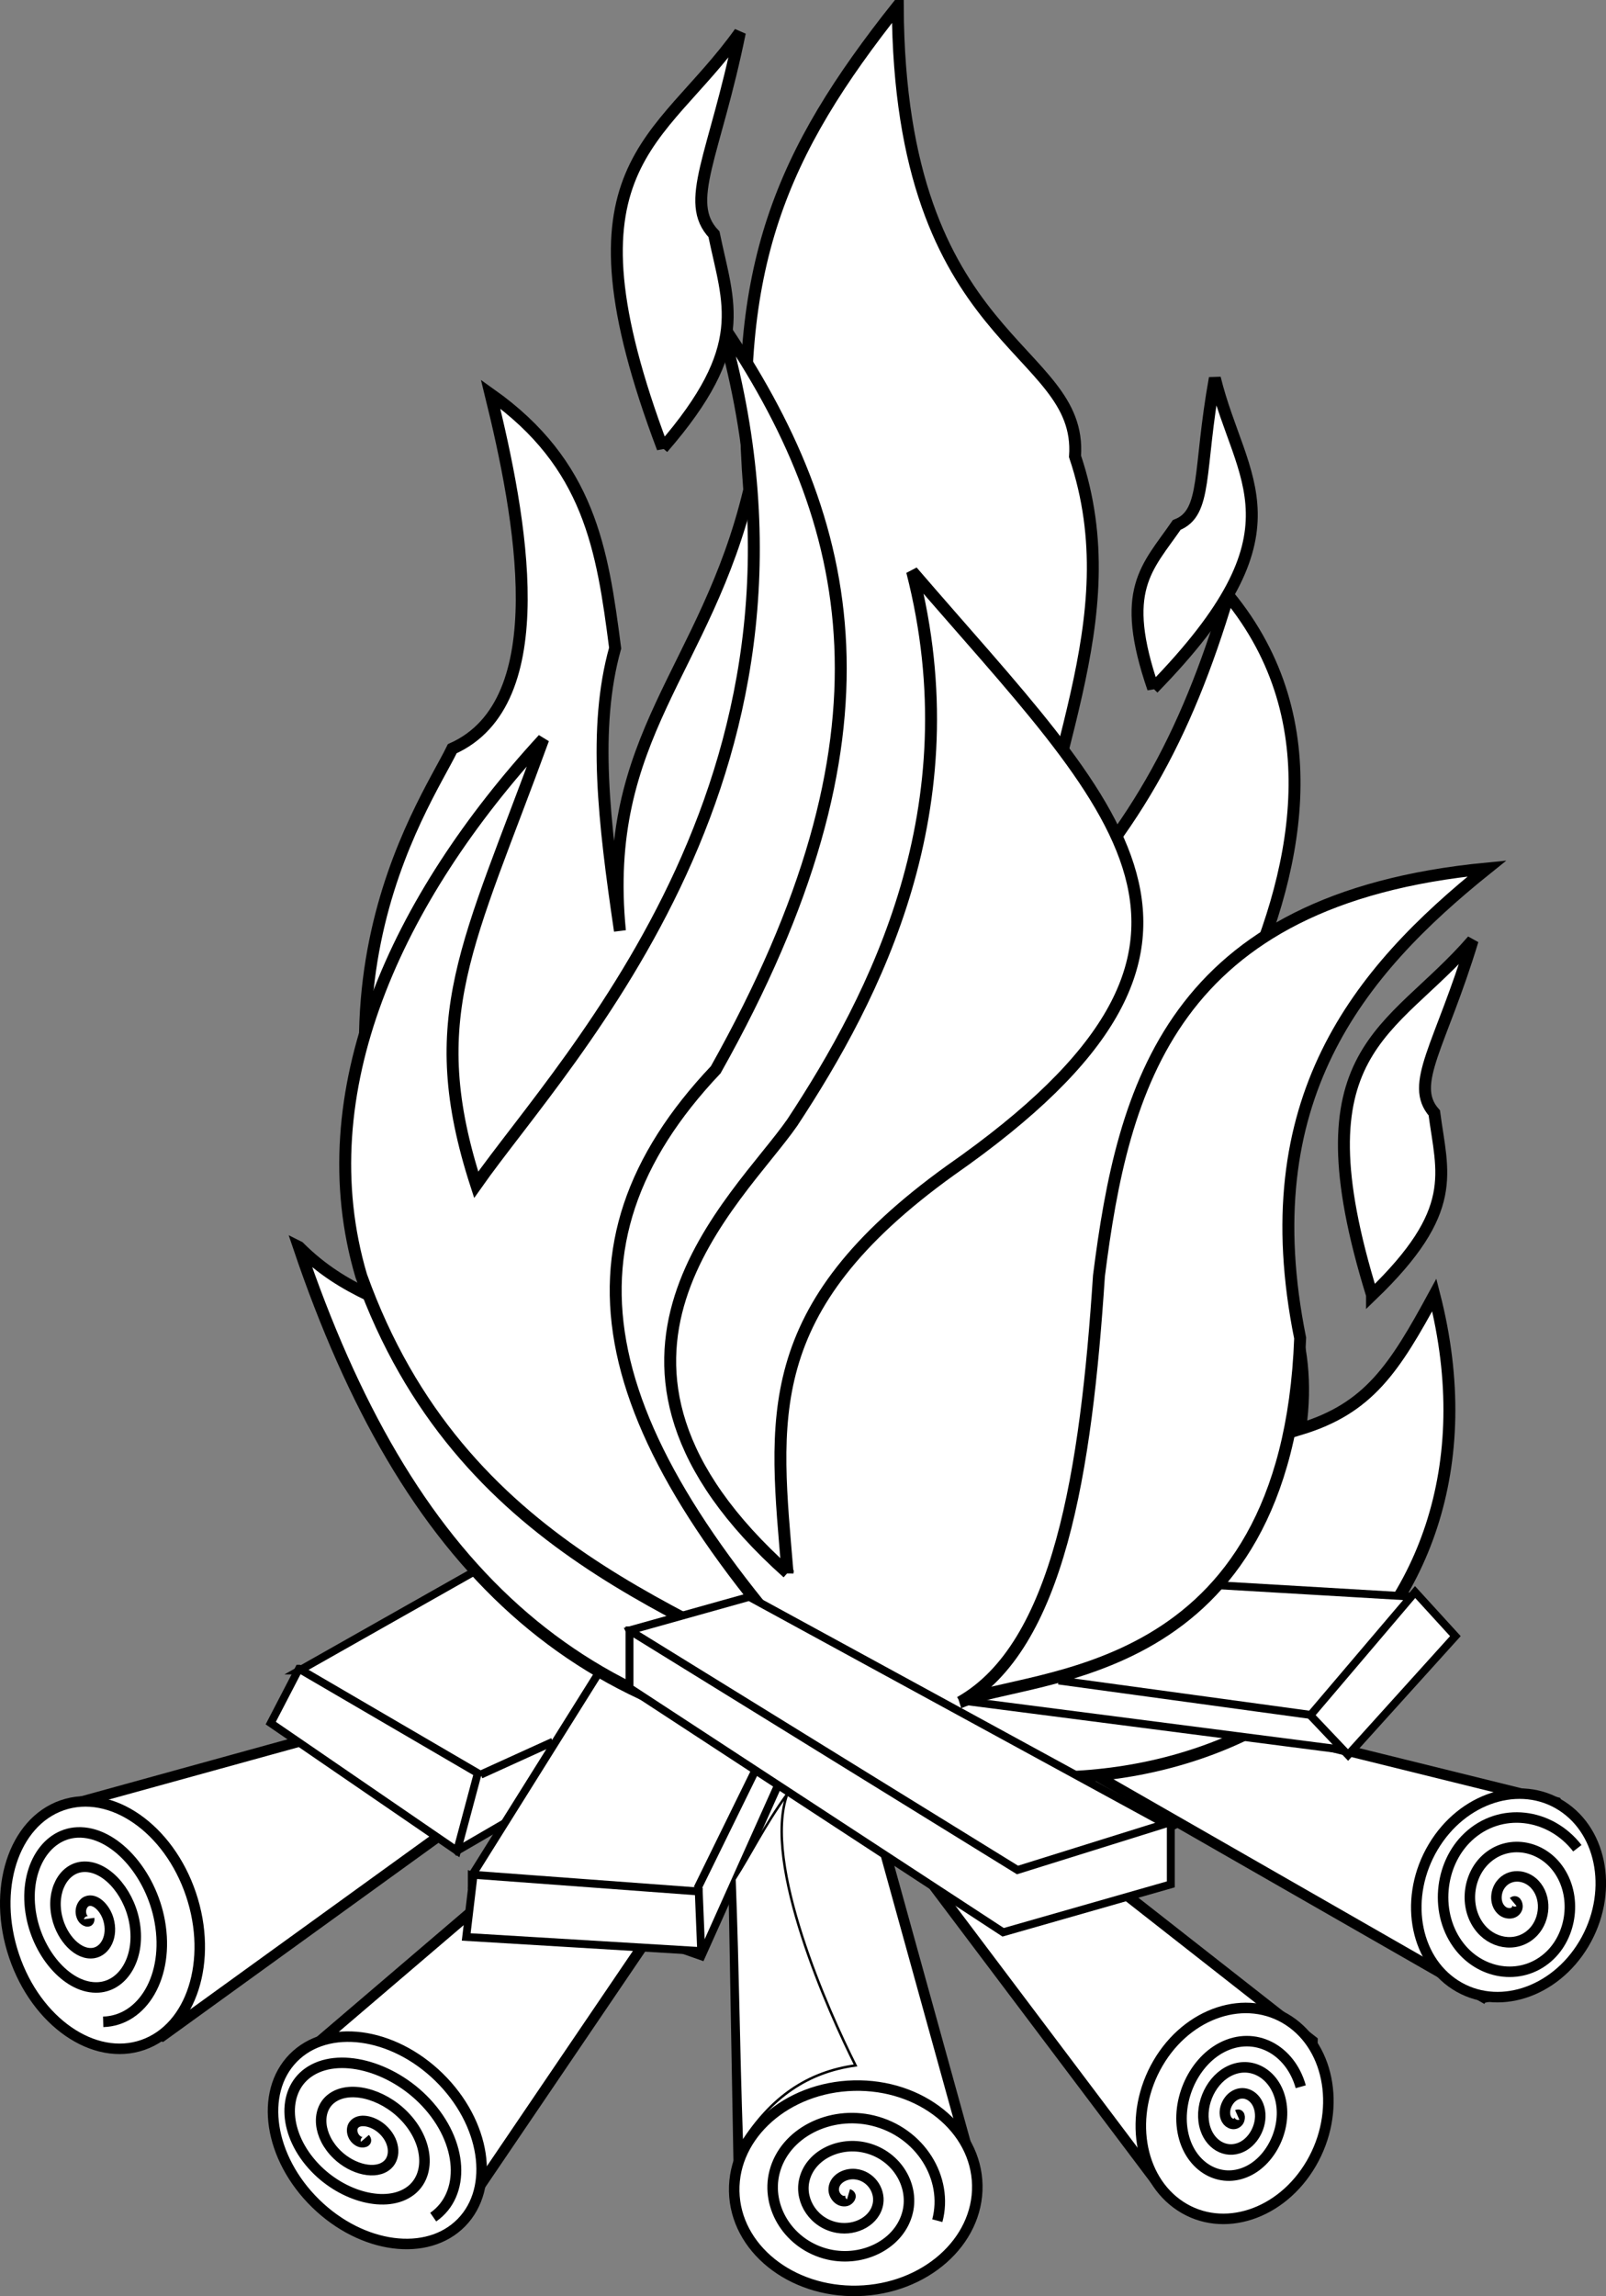
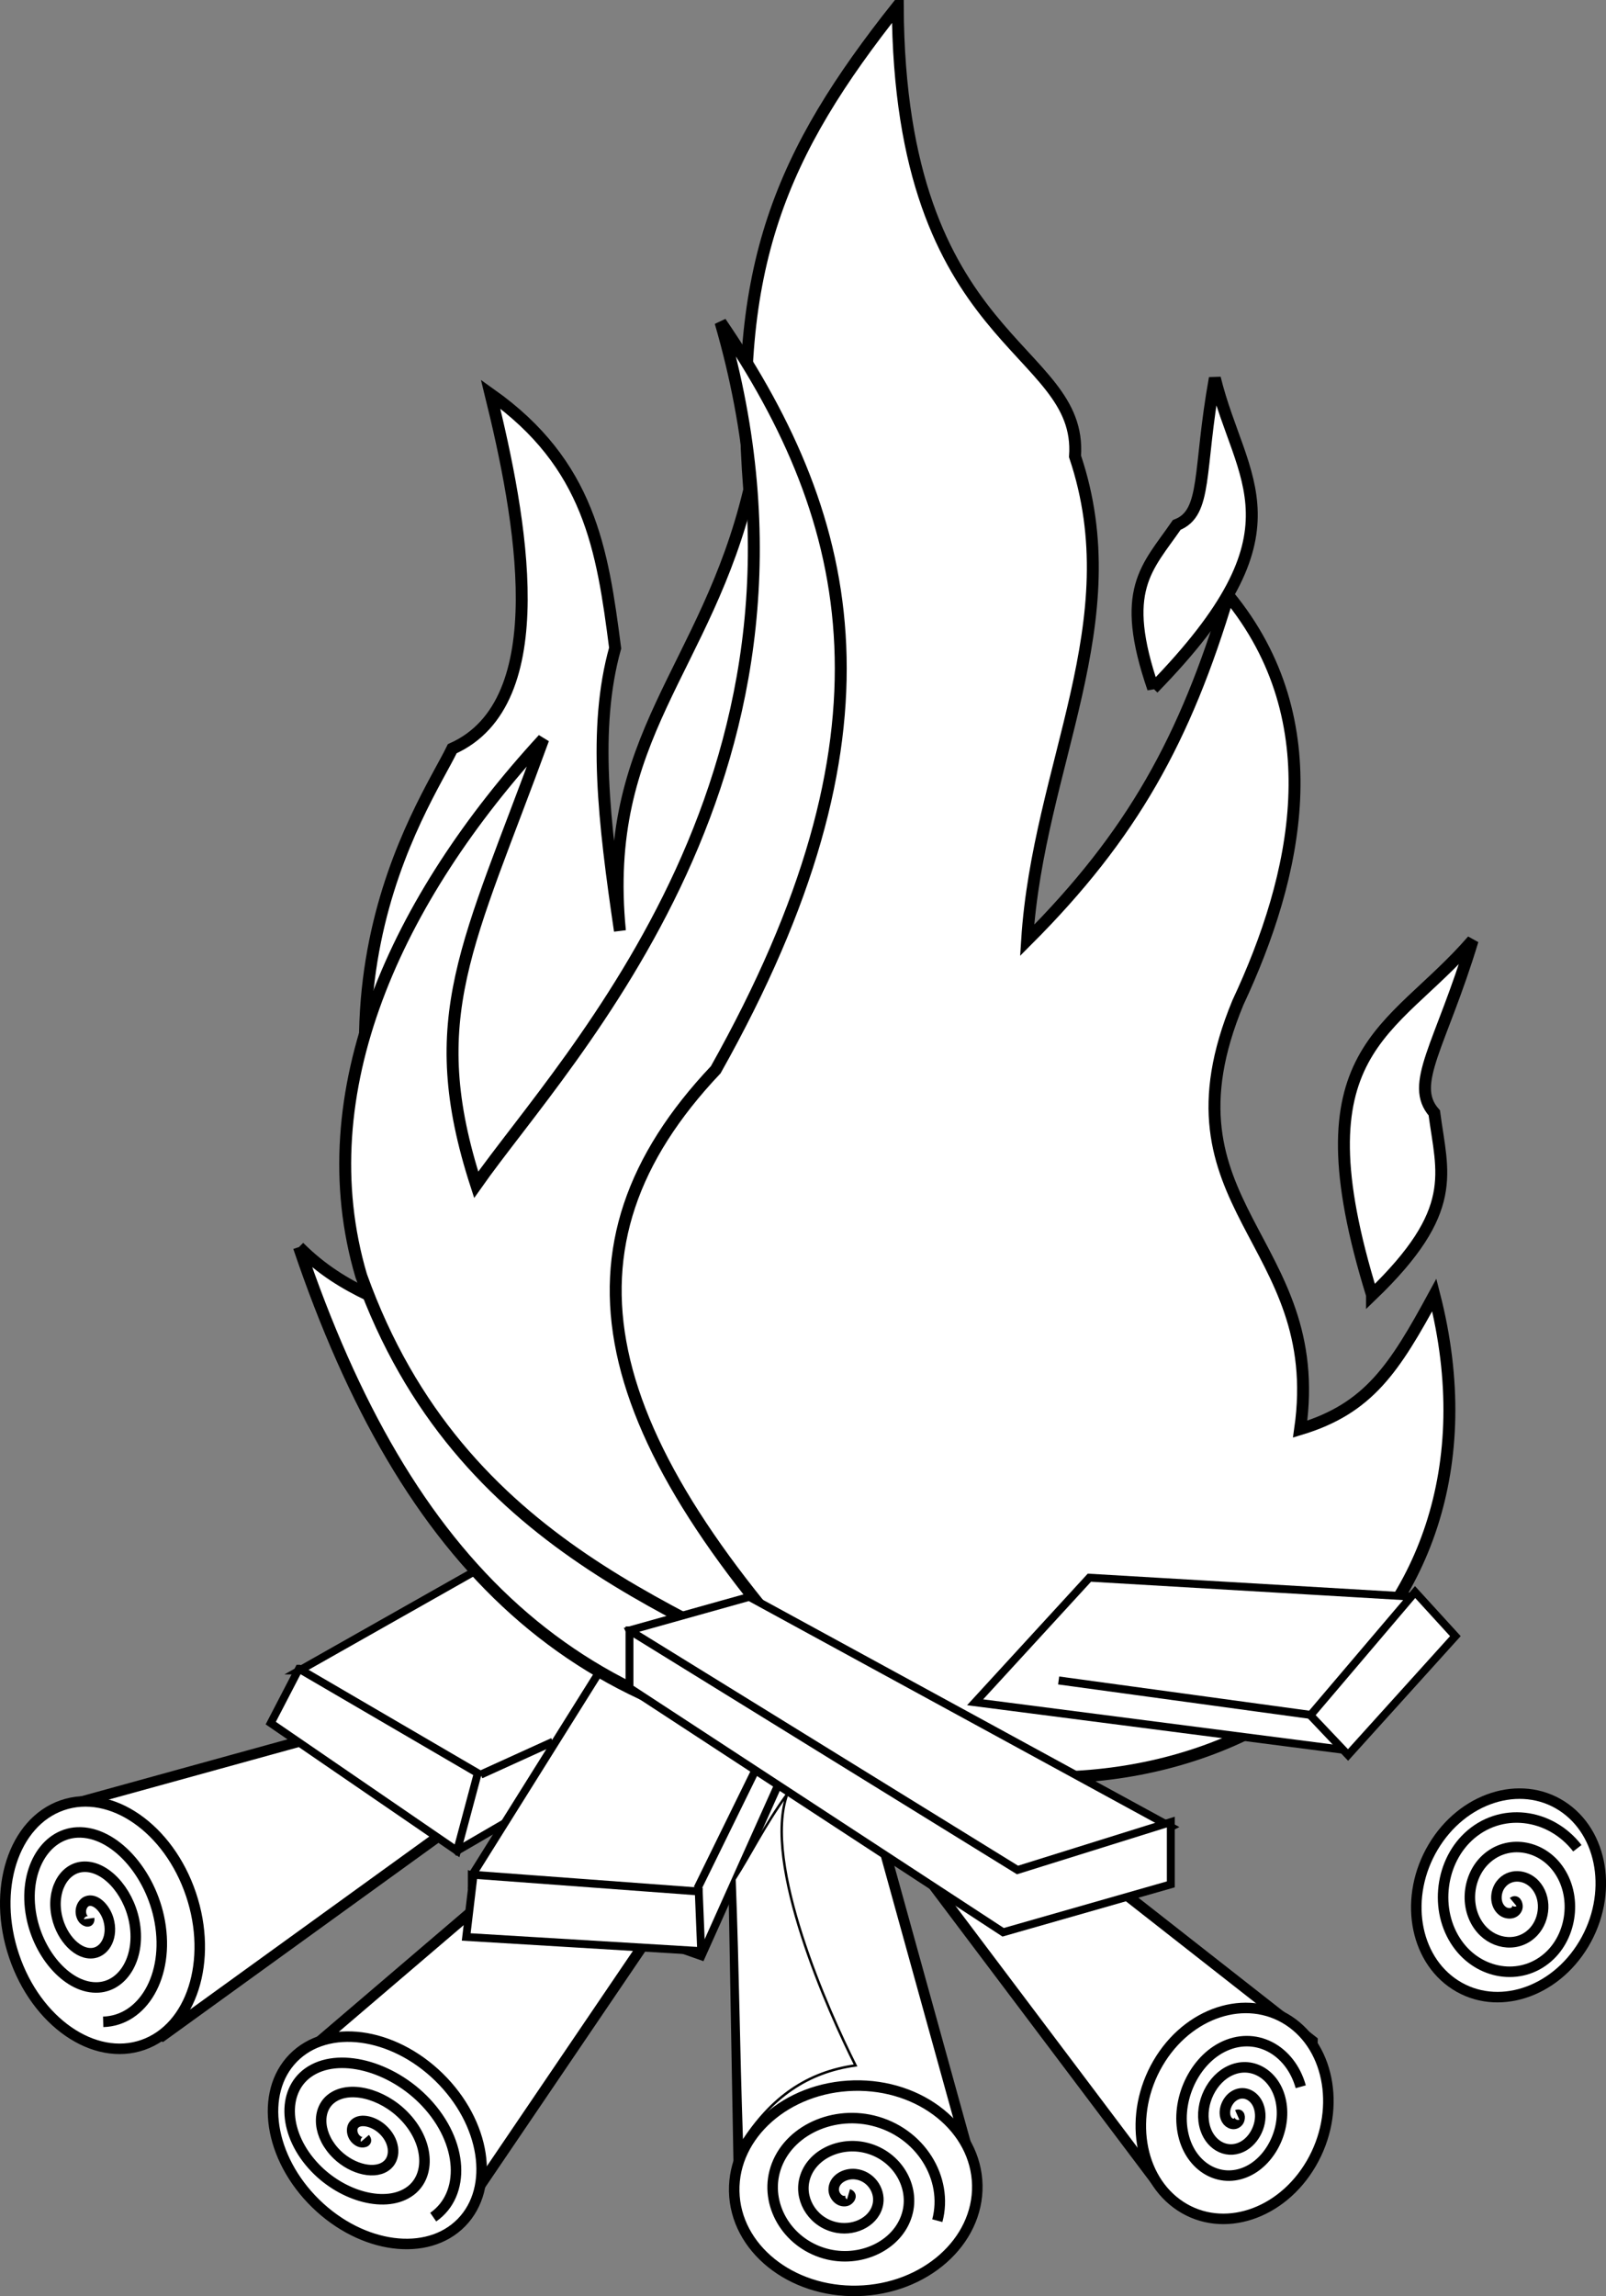
<svg xmlns="http://www.w3.org/2000/svg" viewBox="0 0 788.26 1126.6">
  <rect x="0" y="0" width="788.26" height="1126.6" fill="#808080" stroke="none" />
  <g stroke="#000" fill="#fff">
-     <path d="M729.843 981.042L520.584 861.13l35.27-28.215 209.258 51.728-35.269 96.4z" stroke-linejoin="bevel" fill-rule="evenodd" stroke-width="5.159" />
    <path d="M703.427 906.275c14.413-24.244 42.685-33.286 63.108-20.184s25.301 43.412 10.888 67.656-42.686 33.286-63.109 20.183-25.3-43.412-10.887-67.655z" stroke-linejoin="bevel" stroke-width="5.159" />
    <path d="M742.706 933.272c1.58-1.323 2.414 1.701 2.016 2.902-1.08 3.256-5.056 3.203-7.265 1.497-3.951-3.05-3.701-9.384-.798-13.104 4.26-5.46 12.004-4.854 16.545-.092 6.053 6.347 5.289 17.114-.42 23.307-7.183 7.793-19.046 6.574-25.826-1.312-8.212-9.551-6.907-24.888 1.637-33.51 10.07-10.16 26.109-8.311 35.107 2.718 10.388 12.733 8.535 32.675-2.855 43.712-12.943 12.54-33.181 10.057-44.387-4.122-12.572-15.906-10.169-40.47 4.073-53.914 15.81-14.925 40.257-11.807 53.668 5.526" stroke-linejoin="bevel" stroke-width="5.159" />
    <path d="M29.168 886.993l136.381-37.62 108.149 9.399-195.149 141.08-18.81-42.32-30.566-70.54zM179.644 1035.122l49.375 47.025 89.348-131.67-25.864-25.863-39.97-4.703-112.86 96.4 39.97 18.81zM438.283 1072.742l37.62-14.108-72.889-263.339-44.674 30.566 4.703 260.99 75.24-14.109zM595.824 1079.791l-28.215-9.404-136.369-181.05 39.97-23.514 173.99 136.37-42.323 30.565-7.054 47.025z" stroke-linejoin="bevel" fill-rule="evenodd" stroke-width="5.159" />
    <path d="M93.738 929.518c10.93 32.453.348 65.546-23.623 73.87-23.971 8.325-52.296-11.257-63.227-43.71-10.931-32.453-.348-65.547 23.623-73.871 23.97-8.324 52.296 11.258 63.227 43.71zM215.483 1019.22c22.791 22.284 27.72 54.243 11.002 71.338-16.718 17.093-48.784 12.88-71.575-9.403-22.791-22.285-27.72-54.244-11.002-71.339 16.718-17.093 48.784-12.88 71.575 9.403zM419.037 1023.35c32.93-.82 60.098 21.076 60.64 48.871.543 27.797-25.743 51.02-58.673 51.84-32.93.82-60.097-21.075-60.64-48.871-.543-27.797 25.743-51.02 58.673-51.84zM568.354 1012.388c14.652-25.13 43.392-34.502 64.154-20.921s25.72 44.998 11.067 70.128-43.392 34.503-64.154 20.922-25.72-44.999-11.067-70.129z" stroke-linejoin="bevel" stroke-width="5.159" />
    <path d="M146.929 819.674l122.065-69.059 65.835 44.674-60.942 84.056-49.567 28.805-77.389-88.475z" fill-rule="evenodd" stroke-width="3.869" />
    <path d="M231.58 920.313l79.74-127.37 94.05-23.513v54.079l-61.133 136.369L231.58 920.31zM146.735 818.802l-13.841 26.673 91.433 62.675 10.187-38.11-87.778-51.238z" fill-rule="evenodd" stroke-width="3.869" />
    <path d="M342.962 928.1l1.19 29.256-115.327-6.945 3.628-30.502 110.509 8.191z" fill-rule="evenodd" stroke-width="3.869" />
    <path d="M43.748 941.375c.346 2.542-2.386 1.143-3.153-.136-2.077-3.468-.298-7.376 2.003-8.312 4.116-1.674 8.965 3.238 10.609 8.858 2.412 8.249-1.446 15.487-7.16 16.486-7.614 1.332-15.71-7.352-18.063-17.587-2.962-12.863 3.177-23.74 12.314-24.66 11.067-1.115 22.504 11.474 25.52 26.302 3.554 17.474-4.904 32.029-17.471 32.835-14.51.932-29.314-15.592-32.975-35.022-4.161-22.076 6.628-40.331 22.627-41.01 17.95-.762 36.13 19.711 40.431 43.744 4.775 26.68-8.35 48.64-27.782 49.186M179.123 1049.233c1.68 1.938-1.372 2.262-2.714 1.61-3.636-1.765-4.285-6.01-2.872-8.052 2.53-3.653 9.275-2.196 13.727 1.609 6.533 5.583 7.264 13.753 3.03 17.716-5.645 5.282-17.174 2.442-24.74-4.828-9.52-9.149-10.331-21.61-3.187-27.38 8.652-6.99 25.114-2.713 35.752 8.047 12.537 12.68 13.423 29.492 3.346 37.043-11.634 8.72-33.067 2.991-46.764-11.267-15.564-16.2-16.524-37.384-3.504-46.707 14.606-10.46 41.027-3.274 57.778 14.487 18.596 19.717 19.628 45.282 3.661 56.37M416.47 1076.642c2.185.65.197 2.985-1.087 3.284-3.478.812-6.124-2.635-6.178-5.447-.097-5.028 5.418-8.197 10.523-7.69 7.491.746 12.218 7.729 11.27 14.18-1.263 8.596-10.87 13.693-19.959 12.094-11.438-2.012-18.434-12.864-16.363-22.908 2.508-12.166 16.338-19.24 29.397-16.5 15.39 3.228 24.68 18.007 21.455 31.638-3.722 15.737-21.811 24.803-38.833 20.906-19.342-4.428-30.937-23.157-26.548-40.37 4.923-19.312 27.285-30.373 48.27-25.313 23.296 5.62 37.2 28.306 31.64 49.101M607.258 1037.738c1.563-.692 1.327 2.1.685 3.01-1.739 2.468-4.71 1.342-5.882-.706-2.096-3.663-.101-8.967 3.14-11.333 4.757-3.473 10.398-.853 12.449 4.422 2.733 7.031-.912 15.957-6.965 19.657-7.618 4.657-16.176.395-19.016-8.14-3.44-10.335 1.915-22.99 10.79-27.98 10.46-5.879 21.975.053 25.585 11.856 4.166 13.628-2.915 30.042-14.617 36.304-13.296 7.116-27.783-.496-32.151-15.573-4.901-16.913 3.912-37.097 18.441-44.626 16.13-8.36 33.594.936 38.719 19.288" stroke-linejoin="bevel" stroke-width="5.159" />
    <path d="M386.456 880.198c-11.563 16.013-17.886 29.408-25.955 41.928 1.787 47.515 1.847 77.563 3.614 129.44 14.436-22.69 32.351-34.87 55.8-38.124-13.022-25.897-45.975-99.256-33.458-133.244z" fill-rule="evenodd" stroke-width="1.211" />
-     <path d="M146.735 611.893c52.512 155.179 135.594 237.48 284.499 246.879 163.803 52.511 315.857-54.863 272.75-223.37-19.593 36.053-32.133 55.646-65.835 65.835 13.324-93.266-72.105-108.942-30.566-209.26 28.999-61.916 46.242-137.943-4.702-199.86-21.16 70.539-47.025 117.563-98.753 169.29 5.486-86.212 50.945-155.966 23.513-237.48 3.925-54.843-86.213-53.276-87-220.995-57.205 72.102-81.502 127.745-72.89 237.467-21.16 88.576-72.878 120.709-63.48 216.32-7.836-53.292-13.322-99.536-2.349-138.718-6.274-48.593-12.536-90.137-61.13-124.62 14.886 60.354 32.134 151.266-18.81 173.989-14.11 28.996-84.649 128.532-7.06 284.498-22.723-13.323-45.457-17.235-68.179-39.97z" fill-rule="evenodd" stroke-width="5.853" />
+     <path d="M146.735 611.893c52.512 155.179 135.594 237.48 284.499 246.879 163.803 52.511 315.857-54.863 272.75-223.37-19.593 36.053-32.133 55.646-65.835 65.835 13.324-93.266-72.105-108.942-30.566-209.26 28.999-61.916 46.242-137.943-4.702-199.86-21.16 70.539-47.025 117.563-98.753 169.29 5.486-86.212 50.945-155.966 23.513-237.48 3.925-54.843-86.213-53.276-87-220.995-57.205 72.102-81.502 127.745-72.89 237.467-21.16 88.576-72.878 120.709-63.48 216.32-7.836-53.292-13.322-99.536-2.349-138.718-6.274-48.593-12.536-90.137-61.13-124.62 14.886 60.354 32.134 151.266-18.81 173.989-14.11 28.996-84.649 128.532-7.06 284.498-22.723-13.323-45.457-17.235-68.179-39.97" fill-rule="evenodd" stroke-width="5.853" />
    <path d="M414.774 835.262c-124.62-131.67-145.78-223.37-63.48-310.358 92.476-164.59 69.754-268.05 2.35-366.8 63.48 218.67-75.24 359.739-119.92 423.23-26.648-82.294-3.92-117.563 32.918-218.67-72.106 78.376-115.996 173.214-89.348 263.34 48.592 135.593 163.015 165.364 237.48 209.258zM566.004 337.786c-16.705-48.585-3.073-58.99 11.56-80.214 15.095-5.88 10.468-26.378 18.705-72.028 12.471 50.953 45.952 74.12-30.265 152.236z" fill-rule="evenodd" stroke-width="5.853" />
    <path d="M235.928 870.762l35.46-16.117" stroke-width="3.93" />
    <path d="M318.374 818.802l173.99 117.563 82.293-39.971-206.91-112.86-58.78 16.46 9.405 18.81z" fill-rule="evenodd" stroke-width="3.869" />
    <path d="M342.308 926.635l27.937-56.95" stroke-width="3.93" />
    <path d="M308.963 799.992v28.215l183.4 119.914 82.294-23.513v-30.566l-75.24 23.513-190.449-117.563zM694.779 783.532l-160.084-9.405-56.09 61.133 184.26 23.778 31.918-75.506z" fill-rule="evenodd" stroke-width="3.869" />
    <path d="M643.17 841.645l18.48 19.48 52.675-58.313-19.757-21.63-51.398 60.462z" fill-rule="evenodd" stroke-width="3.869" />
    <path d="M645.326 841.742l-125.723-17.187" stroke-width="3.93" />
    <path d="M673.413 635.414c43.107-41.54 34.486-59.565 30.566-89.348-12.54-14.108 3.135-32.918 18.81-84.644-39.97 46.24-86.995 52.511-49.376 173.989z" fill-rule="evenodd" stroke-width="5.853" />
-     <path d="M471.204 835.262c48.592-27.431 61.916-113.643 68.185-209.259 11.757-92.482 35.27-184.962 190.45-199.86-63.484 50.944-115.212 113.643-91.7 230.419-6.27 170.076-132.456 163.802-166.94 178.7zM386.553 771.783c-6.27-75.24-14.892-129.32 79.943-197.51 160.665-112.076 81.51-177.126-18.81-293.91 29.782 115.994-18.027 208.472-58.781 270.388-26.648 38.404-119.13 116.78-2.351 221.02zM325.266 219.876c43.397-49.968 32.254-70.536 25.169-104.937-15.08-15.861.351-38.33 12.705-99-39.521 55.296-90.513 64.494-37.874 203.942z" fill-rule="evenodd" stroke-width="5.853" />
  </g>
</svg>